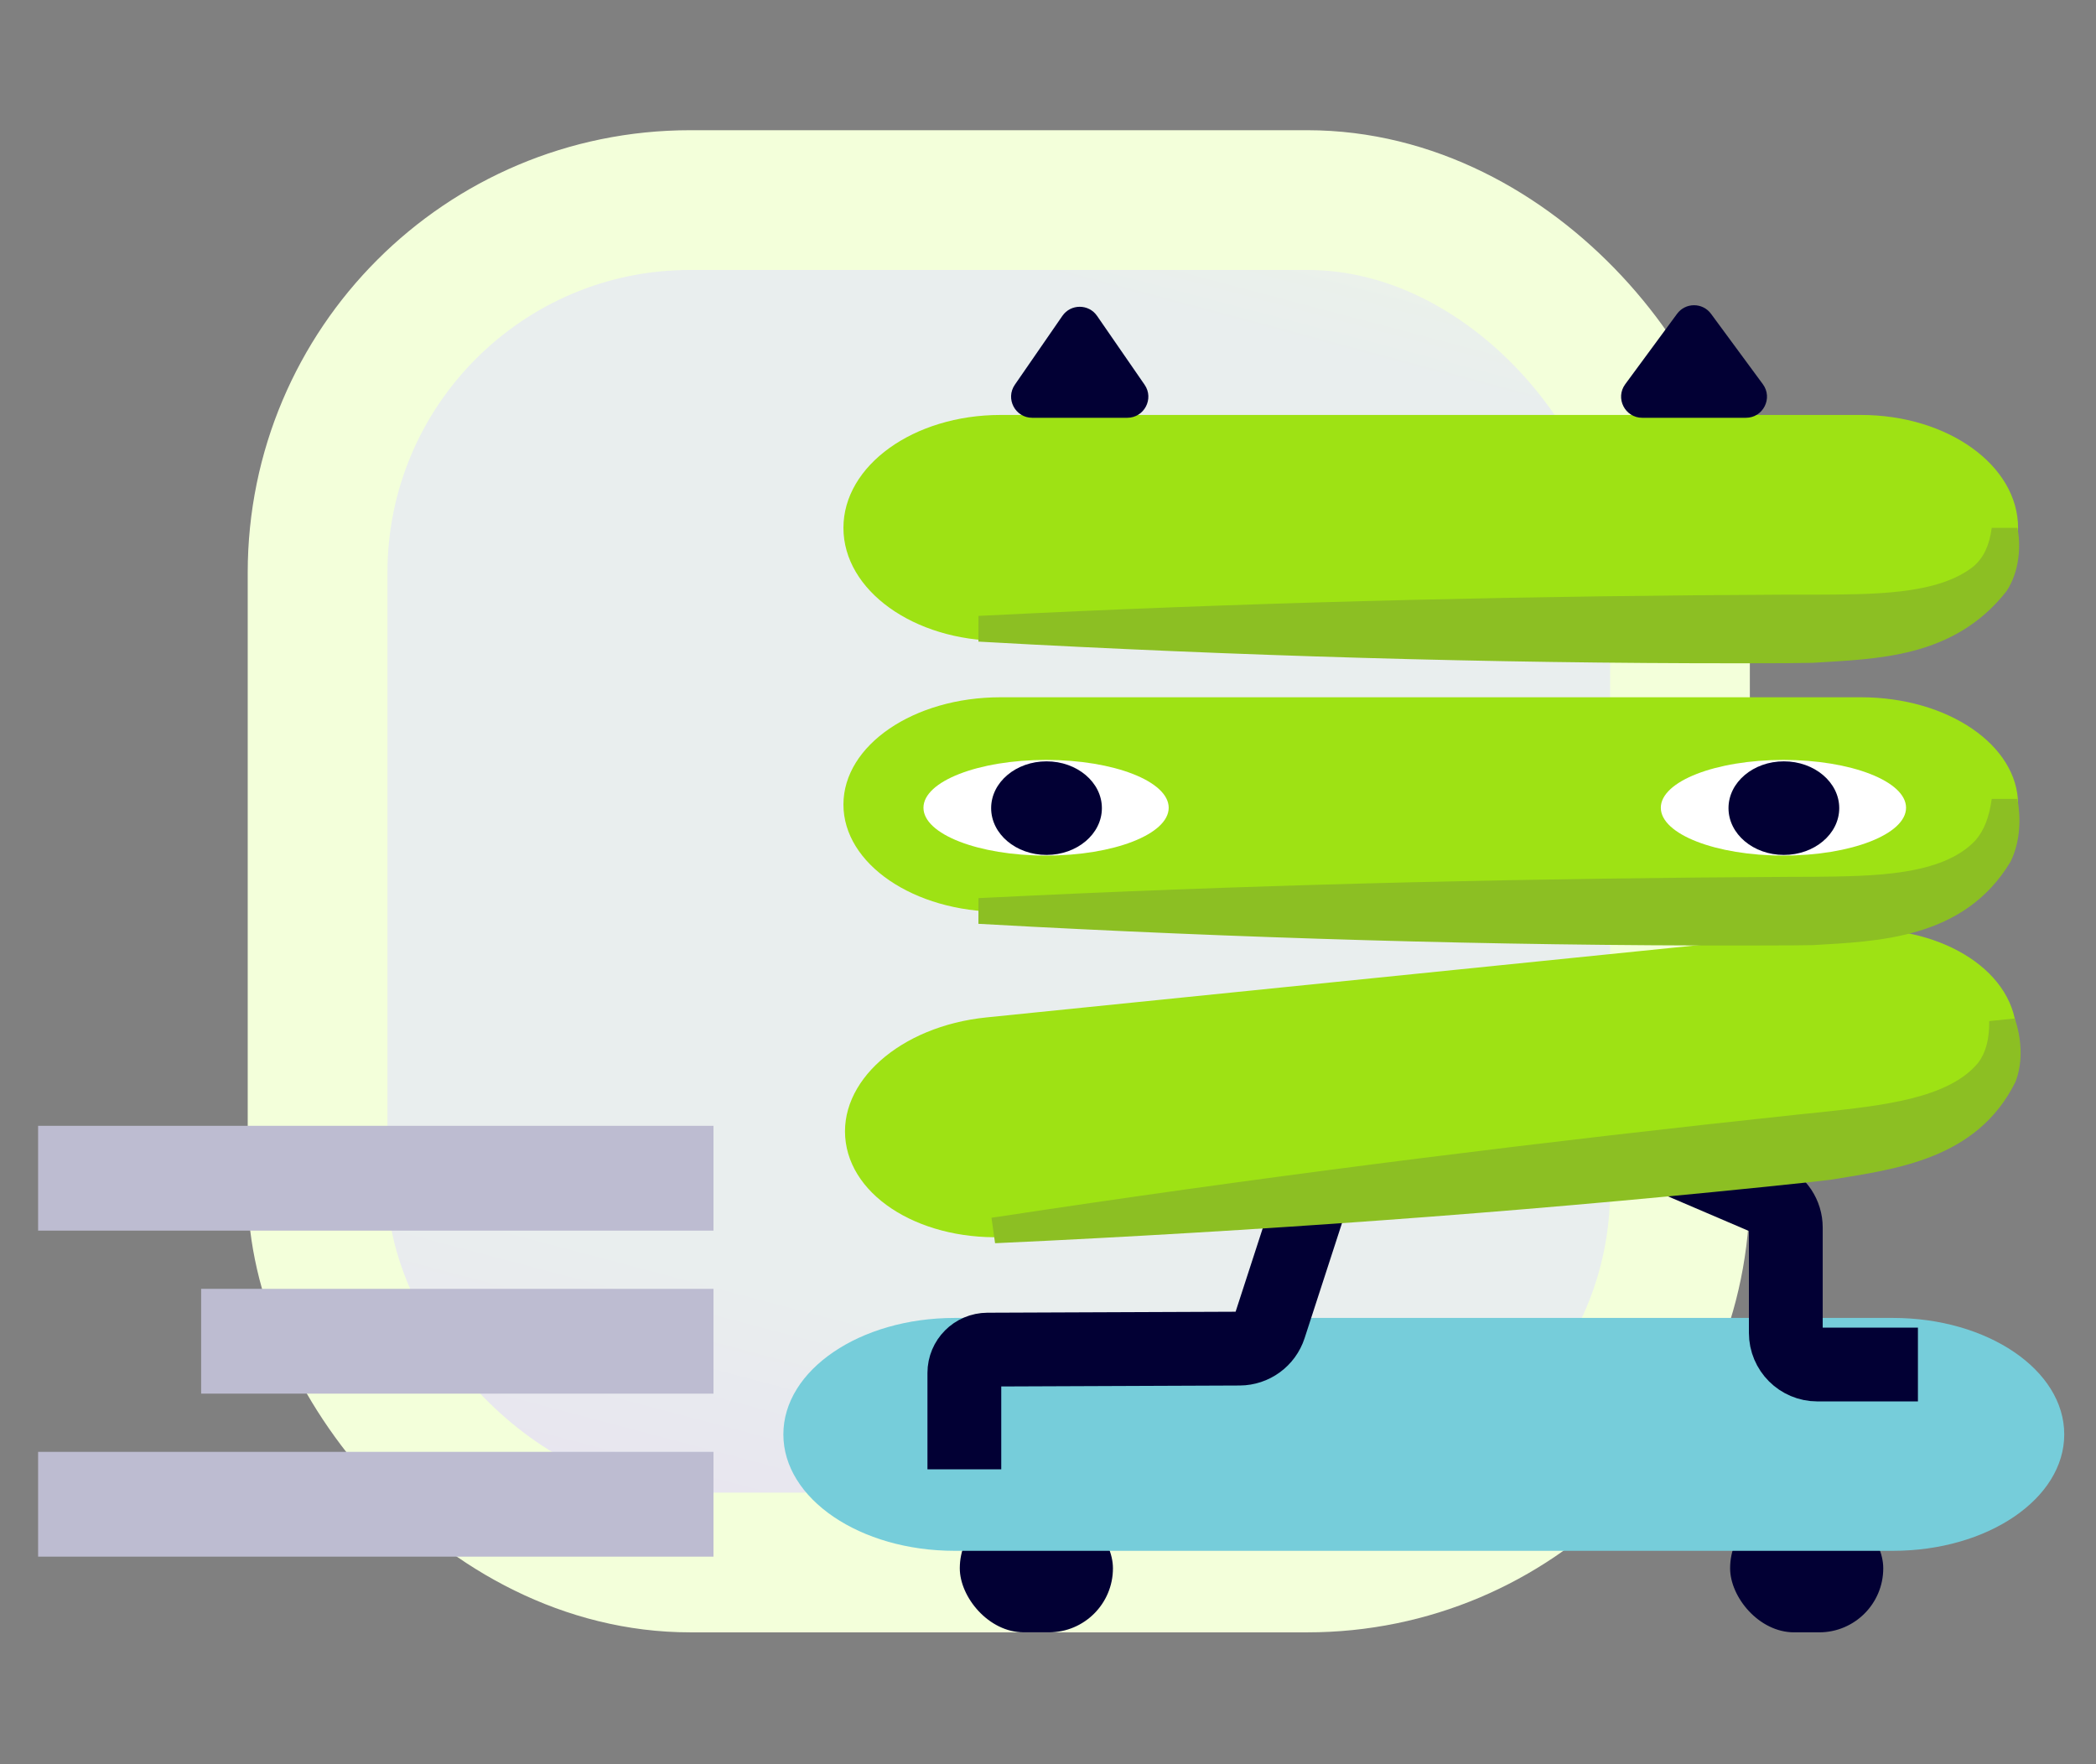
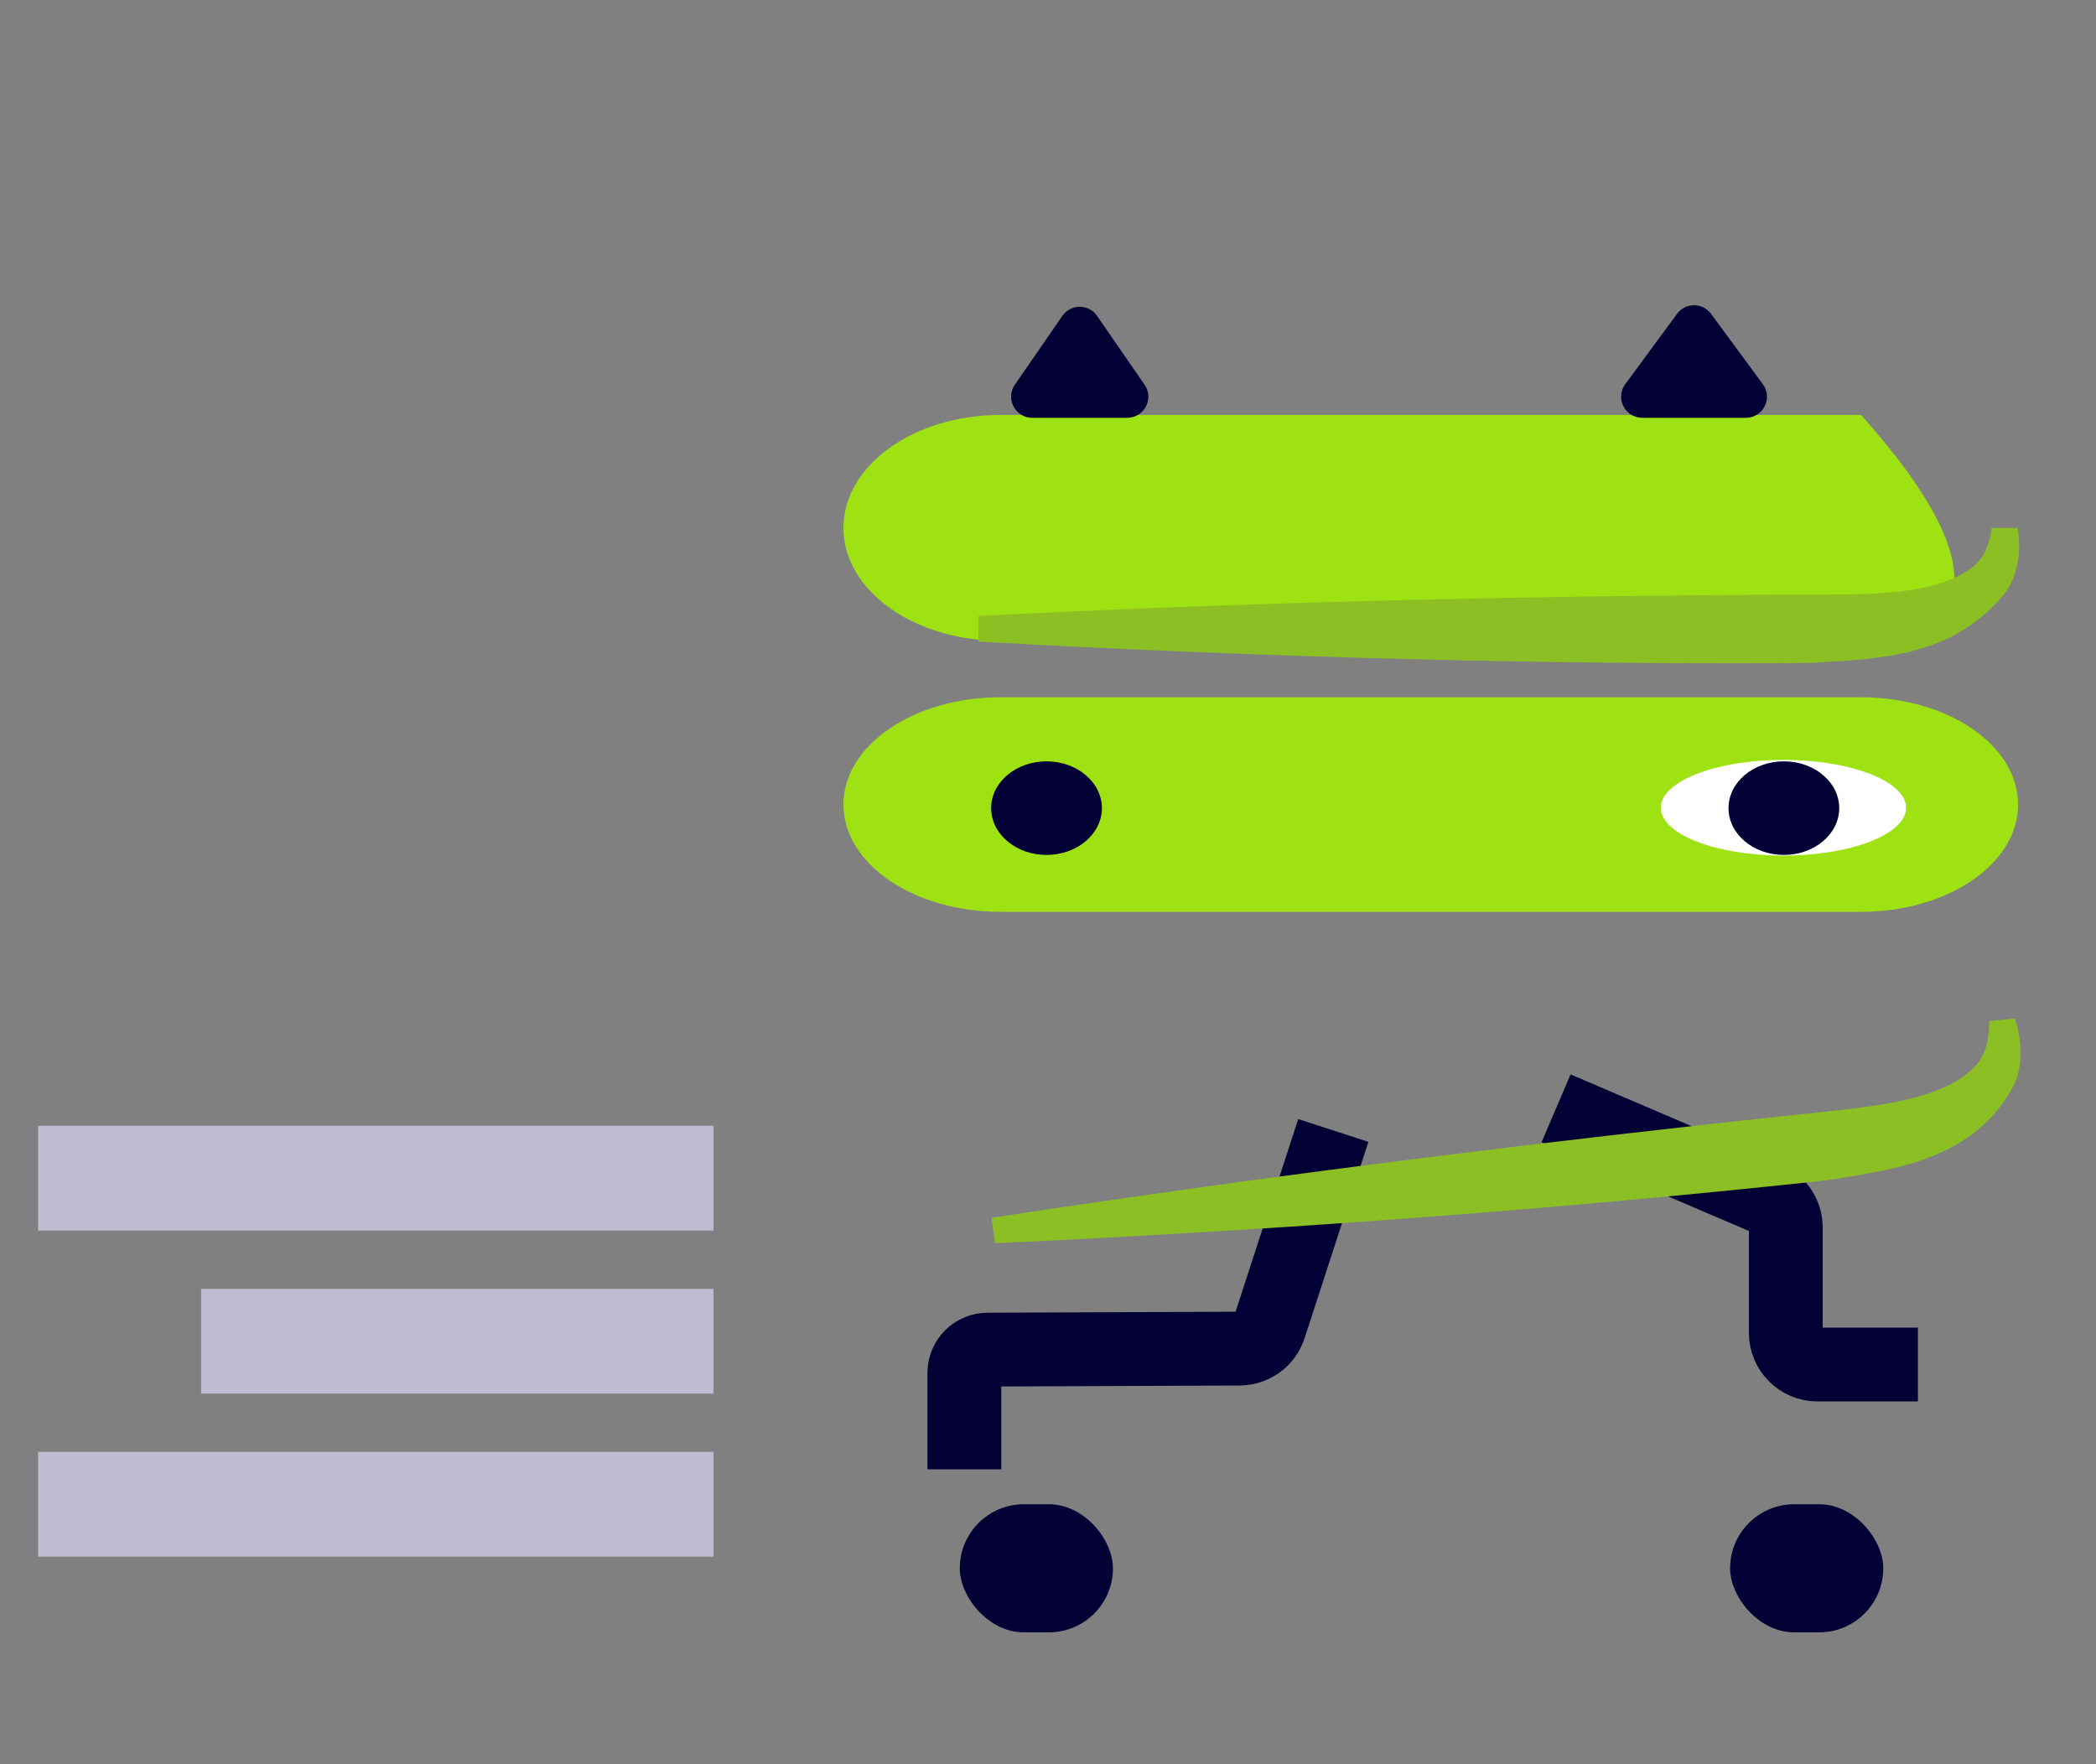
<svg xmlns="http://www.w3.org/2000/svg" width="120" height="101" viewBox="0 0 120 101" fill="none">
  <rect x="0" y="0" width="120" height="101" fill="#808080" stroke="none" />
-   <rect x="18.182" y="11.455" width="78" height="78" rx="21.333" fill="url(#paint0_linear_355_20968)" stroke="#F3FFDA" stroke-width="8" stroke-miterlimit="10" />
  <path d="M40.849 67.455H2.182" stroke="#BDBCD1" stroke-width="6" />
  <path d="M40.849 86.121H2.182" stroke="#BDBCD1" stroke-width="6" />
  <path d="M40.849 76.788L11.515 76.788" stroke="#BDBCD1" stroke-width="6" />
  <rect x="54.95" y="86.121" width="8.768" height="7.333" rx="3.667" fill="#020034" />
  <rect x="99.052" y="86.121" width="8.768" height="7.333" rx="3.667" fill="#020034" />
-   <path d="M44.849 82.121C44.849 78.435 49.234 75.454 54.656 75.454L108.374 75.454C113.796 75.454 118.182 78.435 118.182 82.121C118.182 85.806 113.796 88.787 108.374 88.787L54.656 88.787C49.234 88.787 44.849 85.806 44.849 82.121Z" fill="#76CDDA" />
  <path d="M109.805 78.121H104.051C103.051 78.121 102.241 77.31 102.241 76.31V70.277C102.241 69.552 101.808 68.897 101.142 68.612L89.088 63.454" stroke="#020034" stroke-width="4.225" />
  <path d="M76.334 64.721L72.682 75.959C72.441 76.702 71.749 77.207 70.967 77.21L56.539 77.268C55.805 77.271 55.211 77.867 55.211 78.601L55.211 84.121" stroke="#020034" stroke-width="4.225" />
  <path d="M48.288 46.062C48.288 42.666 52.31 39.92 57.282 39.92L106.545 39.92C111.518 39.92 115.539 42.666 115.539 46.062C115.539 49.457 111.518 52.204 106.545 52.204L57.282 52.204C52.31 52.204 48.288 49.457 48.288 46.062Z" fill="#9EE214" />
-   <path d="M48.424 65.418C47.922 61.958 51.521 58.752 56.474 58.249L105.538 53.268C110.49 52.765 114.902 55.157 115.404 58.617C115.906 62.077 112.307 65.283 107.355 65.785L58.29 70.767C53.338 71.27 48.926 68.878 48.424 65.418Z" fill="#9EE214" />
-   <path d="M48.288 30.222C48.288 26.648 52.31 23.757 57.282 23.757L106.545 23.757C111.518 23.757 115.539 26.648 115.539 30.222C115.539 33.796 111.518 36.687 106.545 36.687L57.282 36.687C52.31 36.687 48.288 33.796 48.288 30.222Z" fill="#9EE214" />
+   <path d="M48.288 30.222C48.288 26.648 52.31 23.757 57.282 23.757L106.545 23.757C115.539 33.796 111.518 36.687 106.545 36.687L57.282 36.687C52.31 36.687 48.288 33.796 48.288 30.222Z" fill="#9EE214" />
  <ellipse cx="102.105" cy="46.245" rx="7.02" ry="2.738" fill="white" />
  <ellipse cx="102.13" cy="46.267" rx="3.17" ry="2.679" fill="#020034" />
-   <ellipse cx="59.89" cy="46.245" rx="7.02" ry="2.738" fill="white" />
  <ellipse cx="59.915" cy="46.267" rx="3.17" ry="2.679" fill="#020034" />
  <path d="M60.823 18.085C61.303 17.39 62.33 17.39 62.809 18.085L65.53 22.026C66.083 22.826 65.51 23.919 64.537 23.919H59.096C58.123 23.919 57.549 22.826 58.102 22.026L60.823 18.085Z" fill="#020034" />
-   <path d="M115.502 45.738C115.012 45.738 114.521 45.738 114.031 45.738C113.89 46.762 113.6 47.543 113.091 48.119C111.18 50.148 107.236 50.164 103.744 50.199C103.389 50.198 103.013 50.198 102.631 50.201C88.153 50.274 73.626 50.595 59.124 51.271C58.09 51.319 57.04 51.368 56.021 51.419C56.019 51.909 56.018 52.4 56.016 52.89C57.034 52.948 58.084 53.004 59.119 53.058C73.624 53.806 88.14 54.198 102.657 54.124C103.041 54.122 103.418 54.117 103.775 54.11C107.544 53.89 112.446 53.761 115.105 49.338C115.698 48.136 115.691 46.774 115.502 45.738Z" fill="#8CBF23" />
  <path d="M96.015 17.966C96.498 17.311 97.477 17.311 97.959 17.966L100.927 21.996C101.514 22.793 100.945 23.919 99.955 23.919H94.02C93.03 23.919 92.461 22.793 93.048 21.996L96.015 17.966Z" fill="#020034" />
  <path d="M115.351 58.31C114.863 58.36 114.375 58.409 113.887 58.459C113.896 59.484 113.7 60.256 113.252 60.847C111.552 62.919 107.66 63.3 104.224 63.678C103.828 63.715 103.389 63.76 102.977 63.805C88.567 65.337 74.167 67.123 59.831 69.259C58.809 69.411 57.77 69.566 56.764 69.719C56.833 70.205 56.902 70.69 56.97 71.176C57.992 71.13 59.046 71.079 60.082 71.028C74.626 70.301 89.119 69.221 103.565 67.685C103.978 67.64 104.418 67.59 104.815 67.541C108.504 66.937 113.18 66.39 115.387 61.944C115.872 60.706 115.693 59.315 115.351 58.31Z" fill="#8CBF23" />
  <path d="M115.502 30.222C115.012 30.222 114.521 30.222 114.031 30.222C113.895 31.233 113.565 31.918 113.014 32.406C110.939 34.087 107.131 34.027 103.746 34.046C103.29 34.042 102.759 34.042 102.301 34.044C87.902 34.108 73.504 34.433 59.101 35.112C58.076 35.16 57.031 35.21 56.021 35.261C56.019 35.752 56.018 36.242 56.016 36.733C57.026 36.79 58.071 36.846 59.096 36.9C73.501 37.644 87.891 38.031 102.323 37.968C102.783 37.965 103.316 37.958 103.774 37.948C107.449 37.714 111.85 37.695 114.874 33.849C115.624 32.72 115.709 31.247 115.502 30.222Z" fill="#8CBF23" />
  <defs>
    <linearGradient id="paint0_linear_355_20968" x1="100.182" y1="-2.456" x2="69.638" y2="113.212" gradientUnits="userSpaceOnUse">
      <stop stop-color="#F3FFDA" />
      <stop offset="0.236" stop-color="#E9EEEE" />
      <stop offset="0.736" stop-color="#E9EEEE" />
      <stop offset="1" stop-color="#E6D9F2" />
    </linearGradient>
  </defs>
</svg>